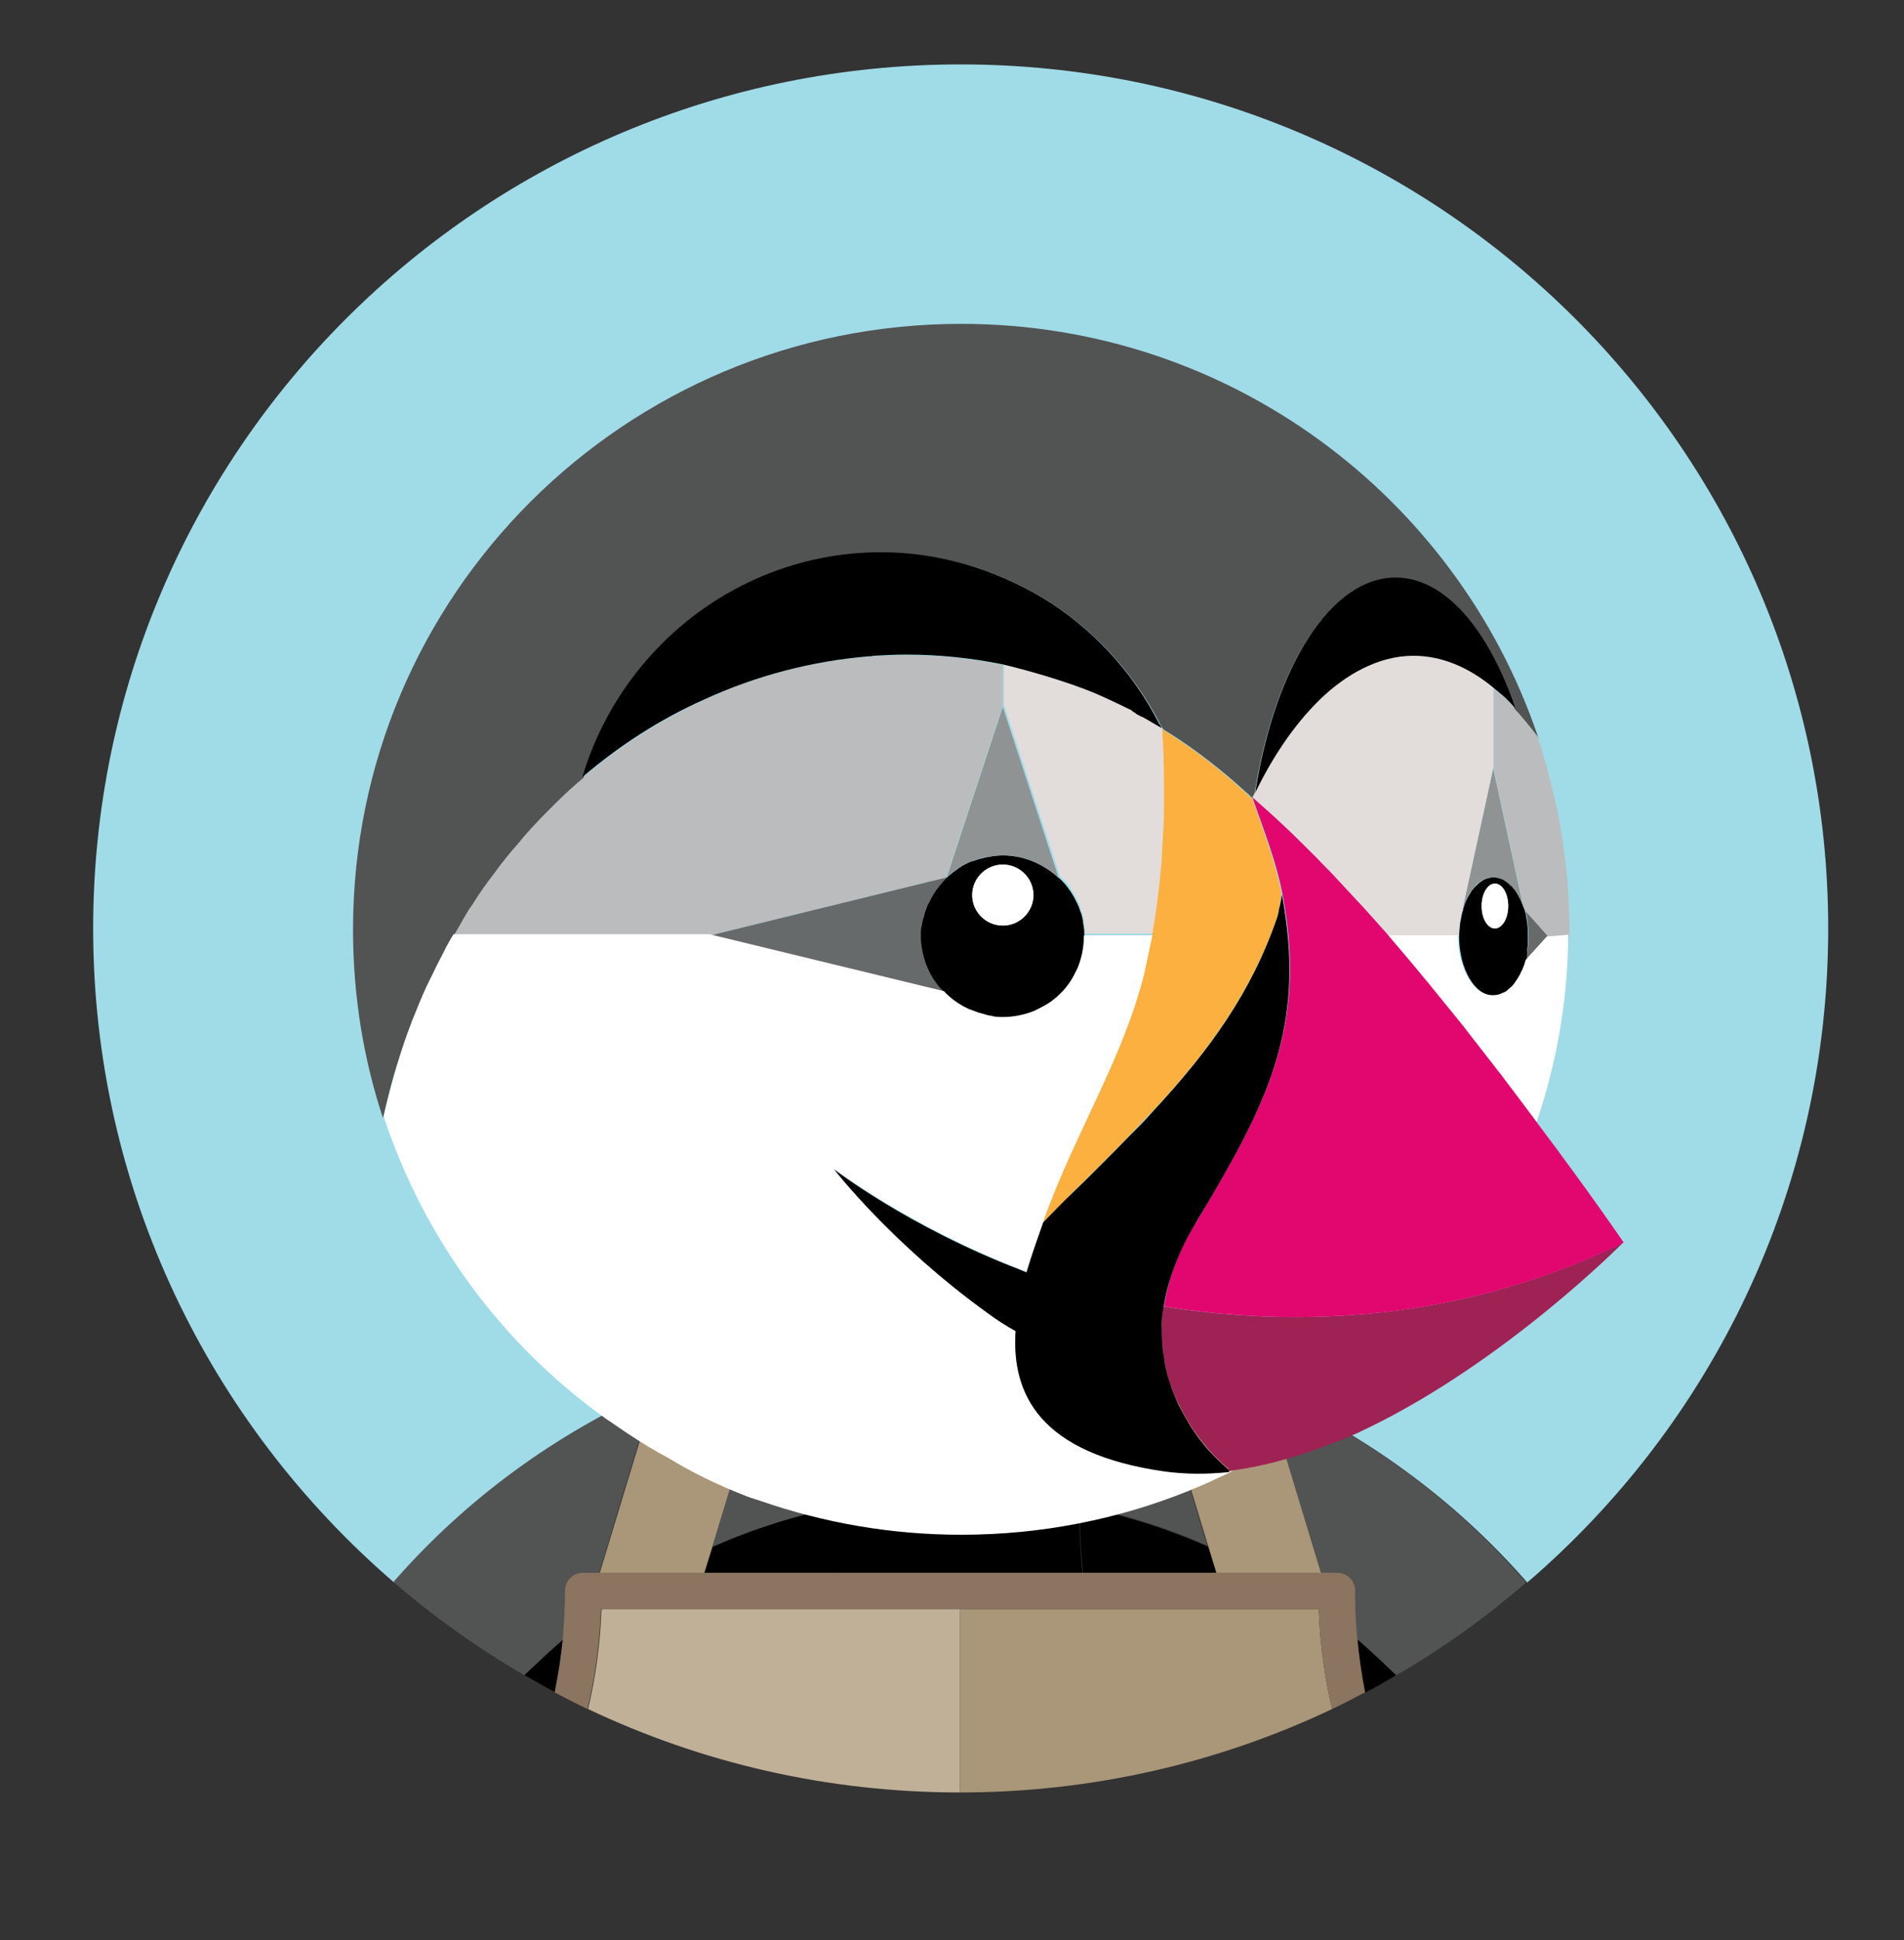
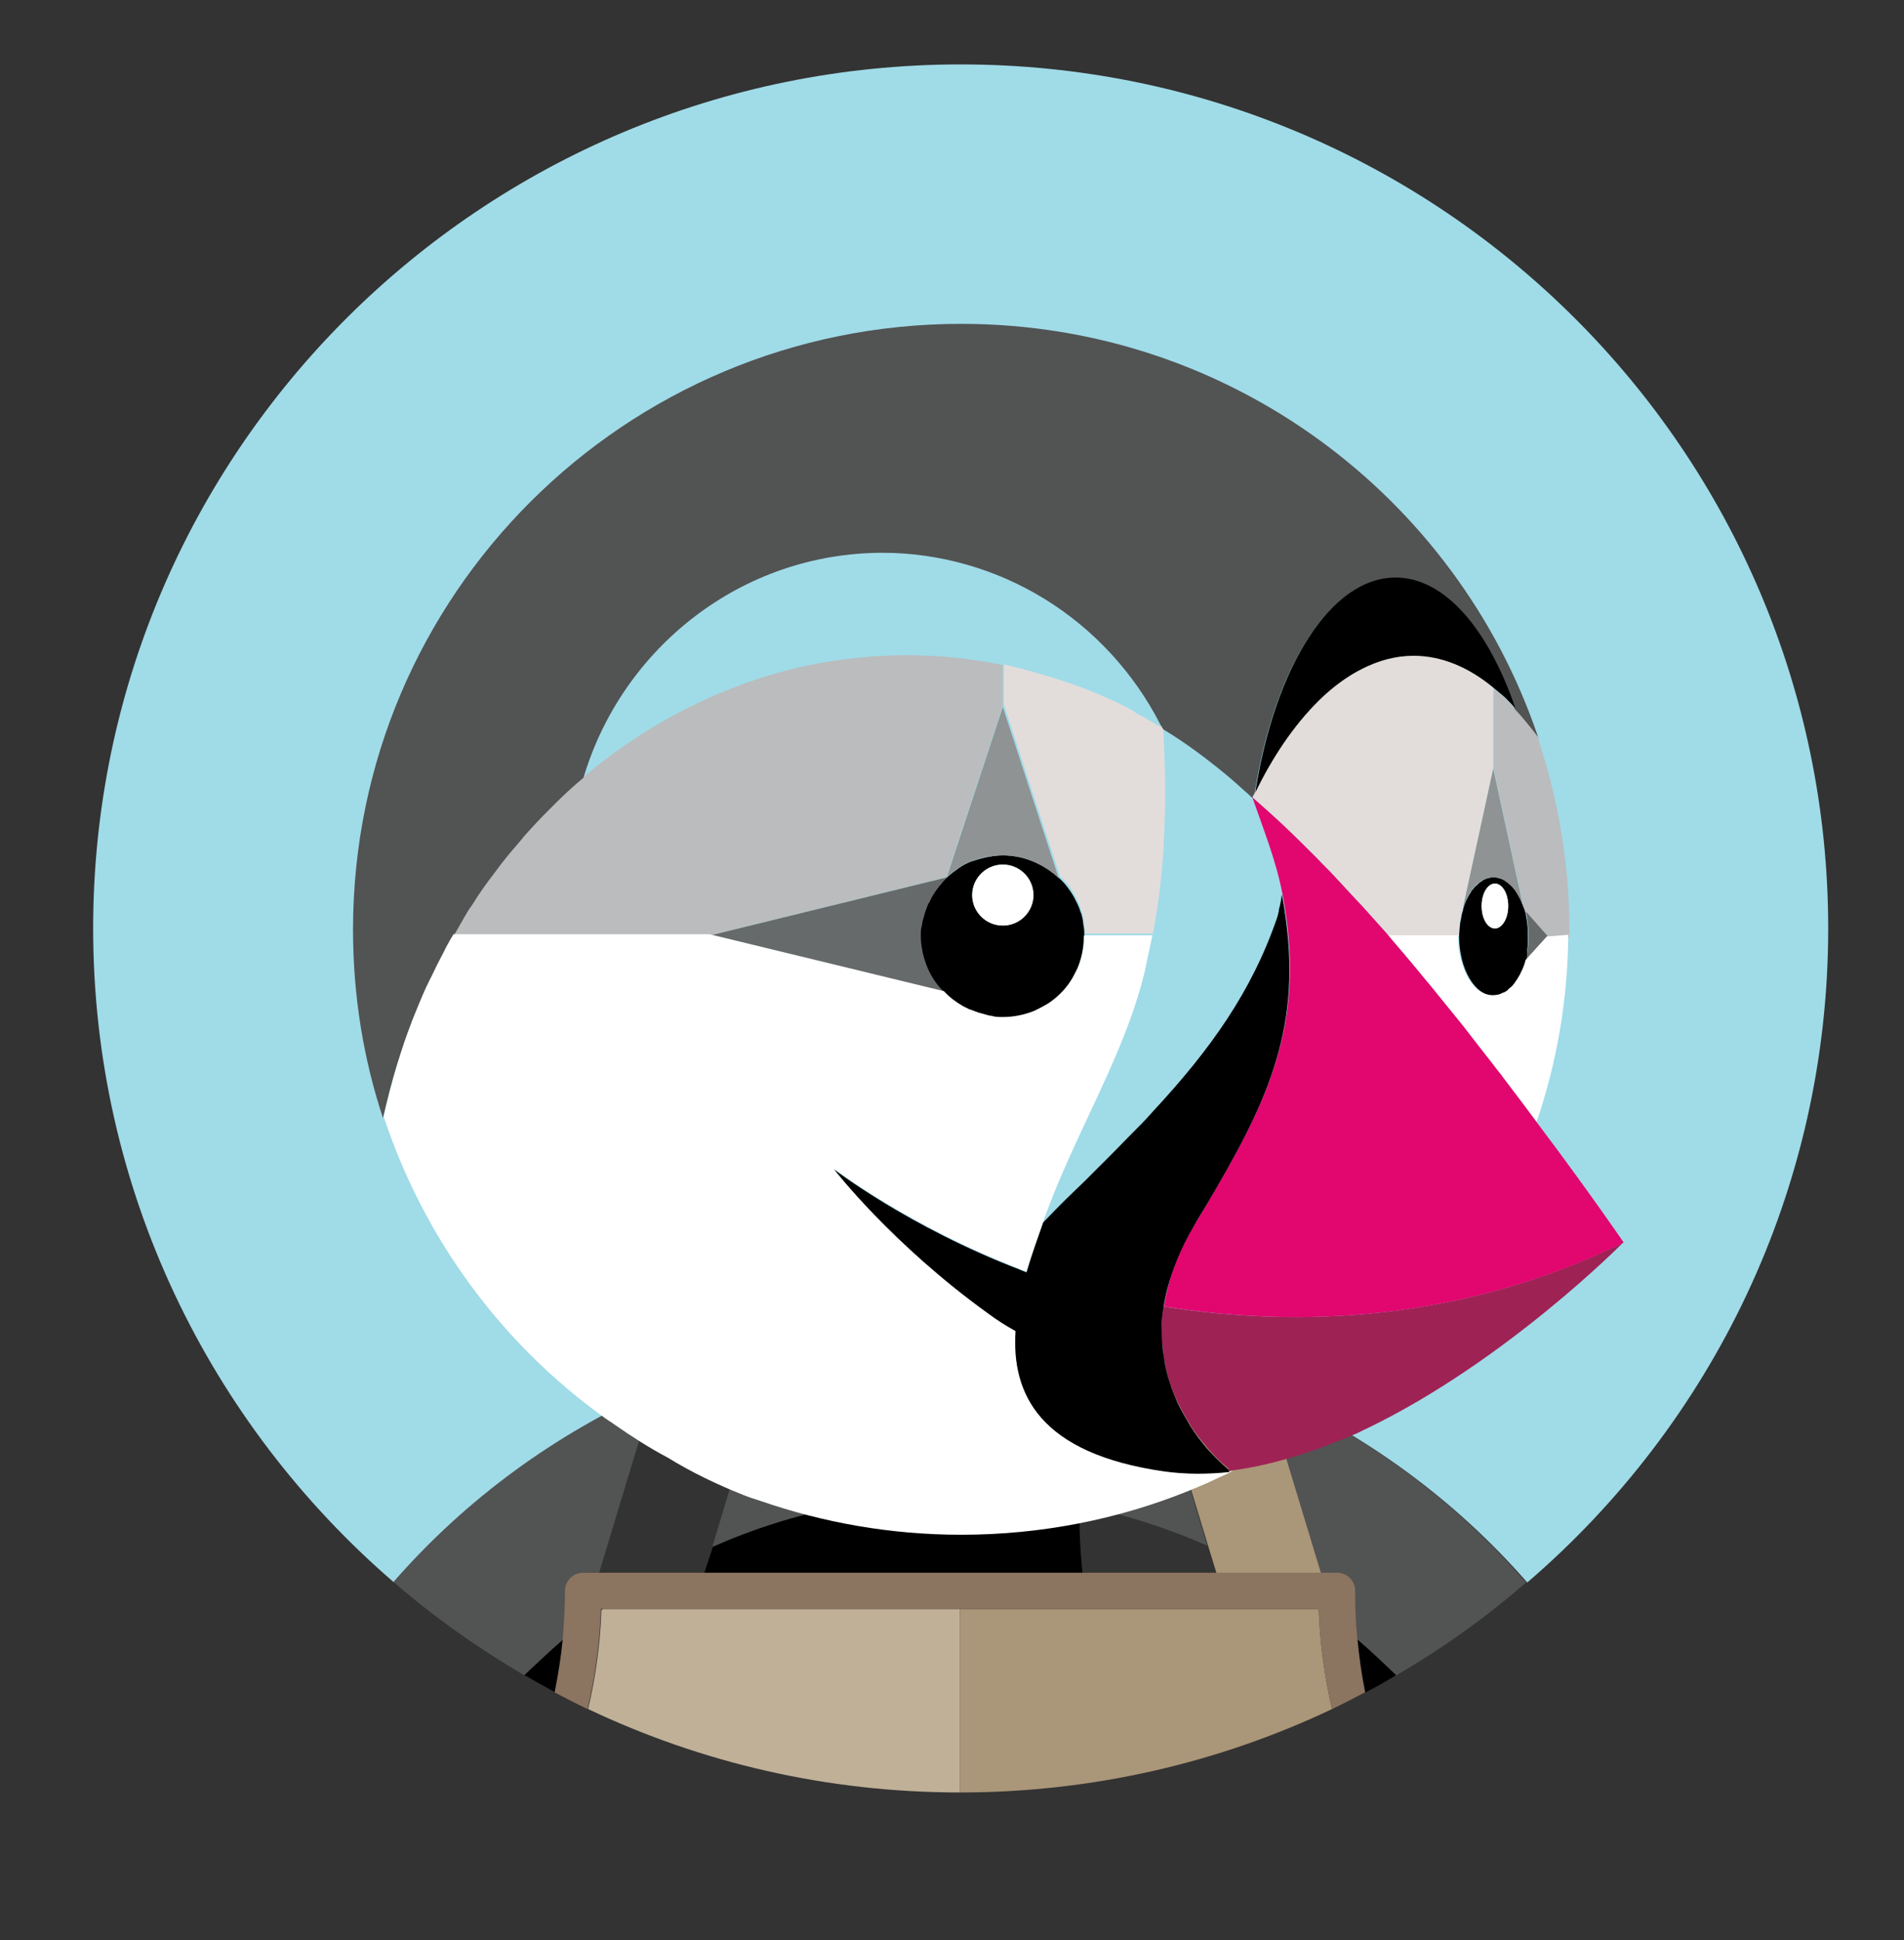
<svg xmlns="http://www.w3.org/2000/svg" width="53" height="54" viewBox="0 0 53 54" fill="none">
  <rect x="0" y="0" width="53" height="54" fill="#333333" stroke="none" />
  <g clip-path="url(#clip0_574_776)">
    <path d="M18.236 38.699C18.622 38.522 19.008 38.378 19.41 38.218C19.86 38.058 20.31 37.898 20.76 37.754C21.323 37.578 21.902 37.434 22.481 37.306C23.268 37.145 24.056 37.017 24.844 36.937C24.394 38.33 23.912 39.723 23.365 41.1C23.381 41.372 23.397 41.629 23.413 41.901C24.49 41.693 25.6 41.581 26.741 41.581C27.883 41.581 28.992 41.693 30.069 41.901C30.069 41.629 30.085 41.356 30.117 41.1C29.587 39.723 29.088 38.33 28.638 36.937C29.426 37.017 30.23 37.129 31.002 37.306C31.581 37.434 32.143 37.578 32.722 37.754C33.172 37.898 33.622 38.042 34.072 38.218C34.474 38.362 34.86 38.522 35.246 38.699C37.979 39.915 40.471 41.709 42.513 44.046C47.642 39.643 50.89 33.127 50.89 25.842C50.89 12.569 40.086 1.793 26.741 1.793C13.413 1.793 2.593 12.553 2.593 25.842C2.593 33.111 5.84 39.627 10.969 44.046C13.011 41.709 15.503 39.915 18.236 38.699Z" fill="#A0DBE8" />
    <path d="M19.828 43.054C20.953 42.557 22.159 42.173 23.397 41.933C23.397 41.661 23.381 41.389 23.348 41.132C23.879 39.755 24.377 38.362 24.828 36.969C24.04 37.05 23.236 37.162 22.464 37.338C21.885 37.466 21.323 37.61 20.744 37.786C20.294 37.93 19.843 38.074 19.393 38.25L21.146 38.683L19.828 43.054Z" fill="#525353" />
    <path d="M15.68 45.631C15.728 45.183 15.744 44.734 15.744 44.27C15.744 43.998 15.969 43.774 16.243 43.774H16.677L18.22 38.682C15.487 39.899 12.995 41.692 10.953 44.03C12.079 45.007 13.3 45.871 14.587 46.624C14.956 46.288 15.31 45.951 15.68 45.631Z" fill="#525353" />
    <path d="M35.23 38.699L36.773 43.79H37.207C37.481 43.79 37.706 44.014 37.706 44.286C37.706 44.751 37.738 45.199 37.77 45.647C38.14 45.968 38.51 46.288 38.847 46.64C40.15 45.887 41.355 45.023 42.481 44.046C40.455 41.709 37.963 39.915 35.23 38.699Z" fill="#525353" />
    <path d="M32.288 38.651L34.041 38.218C33.59 38.058 33.14 37.898 32.69 37.754C32.127 37.578 31.548 37.434 30.97 37.306C30.182 37.146 29.394 37.018 28.606 36.938C29.056 38.331 29.539 39.723 30.085 41.1C30.069 41.373 30.053 41.629 30.037 41.901C31.291 42.141 32.481 42.525 33.606 43.022L32.288 38.651Z" fill="#525353" />
    <path d="M26.725 43.79H30.133C30.069 43.166 30.037 42.541 30.053 41.933C28.976 41.725 27.866 41.612 26.725 41.612C25.583 41.612 24.474 41.725 23.397 41.933C23.413 42.557 23.381 43.166 23.317 43.79H26.725Z" fill="black" />
    <path d="M14.602 46.624C14.876 46.784 15.165 46.944 15.454 47.104C15.551 46.624 15.631 46.128 15.679 45.631C15.31 45.952 14.956 46.288 14.602 46.624Z" fill="black" />
    <path d="M19.602 43.79H23.332C23.397 43.166 23.429 42.541 23.413 41.933C22.159 42.173 20.969 42.557 19.844 43.054L19.602 43.79Z" fill="black" />
    <path d="M37.786 45.631C37.834 46.128 37.915 46.624 38.011 47.104C38.301 46.96 38.574 46.8 38.863 46.624C38.51 46.288 38.156 45.952 37.786 45.631Z" fill="black" />
-     <path d="M33.863 43.79L33.638 43.053C32.513 42.557 31.307 42.173 30.069 41.933C30.053 42.557 30.085 43.166 30.149 43.79H33.863Z" fill="black" />
-     <path d="M19.602 43.79L19.827 43.054L21.162 38.651L19.409 38.218C19.008 38.362 18.622 38.523 18.236 38.699L16.692 43.79H18.348H19.602Z" fill="#AA9678" />
    <path d="M33.638 43.054L33.864 43.79H35.118H36.774L35.23 38.699C34.844 38.523 34.458 38.378 34.056 38.218L32.304 38.651L33.638 43.054Z" fill="#AA9678" />
-     <path d="M16.741 44.815C16.757 44.799 16.773 44.799 16.789 44.783H16.741C16.741 44.783 16.741 44.799 16.741 44.815Z" fill="#C0B098" />
    <path d="M26.725 44.783H23.172H19.297H16.789C16.773 44.799 16.757 44.799 16.741 44.815C16.709 45.759 16.58 46.672 16.371 47.569C19.506 49.058 23.011 49.89 26.725 49.89V44.783Z" fill="#C0B098" />
    <path d="M36.725 44.783H36.677C36.693 44.799 36.709 44.799 36.725 44.815C36.725 44.799 36.725 44.783 36.725 44.783Z" fill="#AA9678" />
    <path d="M36.677 44.783H34.169H30.278H26.725V49.89C30.422 49.89 33.943 49.058 37.079 47.569C36.87 46.672 36.741 45.743 36.709 44.815C36.709 44.799 36.693 44.783 36.677 44.783Z" fill="#AA9678" />
    <path d="M37.786 45.631C37.738 45.183 37.722 44.735 37.722 44.27C37.722 43.998 37.497 43.774 37.224 43.774H36.789H35.101H33.847H30.117H26.709H23.3H19.57H18.316H16.66H16.226C15.953 43.774 15.728 43.998 15.728 44.27C15.728 44.735 15.696 45.183 15.664 45.631C15.615 46.127 15.535 46.624 15.438 47.104C15.744 47.264 16.049 47.424 16.355 47.569C16.564 46.672 16.693 45.743 16.725 44.815C16.725 44.799 16.725 44.799 16.725 44.783H16.773H19.281H23.156H26.709H30.278H34.153H36.661H36.709C36.709 44.799 36.709 44.799 36.709 44.815C36.741 45.759 36.87 46.672 37.079 47.569C37.384 47.424 37.69 47.264 37.995 47.104C37.899 46.624 37.834 46.127 37.786 45.631Z" fill="#8B7460" />
    <path d="M33.638 40.347C33.558 40.267 33.493 40.171 33.413 40.075C33.493 40.187 33.574 40.267 33.638 40.347Z" fill="#525353" />
    <path d="M42.803 20.494C42.593 20.206 42.385 19.949 42.175 19.725C42.079 19.613 41.983 19.517 41.886 19.421C41.854 19.389 41.806 19.357 41.773 19.325C41.709 19.261 41.645 19.213 41.581 19.165V21.406L42.433 25.329C42.449 25.361 42.449 25.393 42.465 25.425L43.06 26.098H43.687C43.687 26.034 43.687 25.985 43.687 25.921C43.687 24.064 43.381 22.287 42.835 20.622C42.819 20.558 42.819 20.526 42.803 20.494Z" fill="#BBBCBD" />
    <path d="M42.529 25.698V25.714C42.529 25.714 42.529 25.714 42.529 25.73C42.545 25.826 42.545 25.922 42.545 26.018C42.545 26.034 42.545 26.05 42.545 26.066C42.545 26.082 42.545 26.098 42.545 26.114C42.545 26.21 42.545 26.306 42.529 26.386V26.402V26.418C42.513 26.514 42.497 26.61 42.481 26.706L43.076 26.05L42.481 25.377C42.497 25.489 42.513 25.586 42.529 25.698Z" fill="#676A6A" />
    <path d="M42.513 26.45C42.513 26.434 42.513 26.434 42.513 26.418C42.529 26.322 42.529 26.226 42.529 26.146C42.529 26.13 42.529 26.098 42.529 26.082C42.529 26.066 42.529 26.05 42.529 26.018C42.529 25.922 42.529 25.826 42.513 25.729C42.513 25.713 42.513 25.713 42.513 25.697C42.497 25.601 42.481 25.505 42.465 25.409C42.449 25.377 42.449 25.345 42.432 25.313C42.368 25.121 42.304 24.961 42.207 24.817C42.191 24.801 42.175 24.785 42.175 24.769C42.143 24.737 42.127 24.705 42.095 24.673C42.063 24.625 42.014 24.593 41.966 24.561C41.95 24.545 41.934 24.545 41.918 24.529C41.886 24.497 41.838 24.48 41.806 24.465C41.789 24.465 41.773 24.448 41.757 24.448C41.709 24.433 41.645 24.416 41.58 24.416C41.516 24.416 41.468 24.433 41.404 24.448C41.388 24.448 41.371 24.465 41.355 24.465C41.323 24.48 41.275 24.497 41.243 24.529C41.227 24.545 41.211 24.545 41.194 24.561C41.146 24.593 41.114 24.641 41.066 24.673C41.034 24.705 41.018 24.737 40.986 24.769C40.969 24.785 40.953 24.801 40.953 24.817C40.857 24.961 40.776 25.121 40.728 25.313V25.329C40.696 25.409 40.68 25.505 40.664 25.601C40.664 25.633 40.648 25.649 40.648 25.681C40.632 25.793 40.632 25.89 40.616 26.002C40.616 26.018 40.616 26.034 40.616 26.05C40.616 26.962 41.05 27.715 41.58 27.715C41.677 27.715 41.757 27.683 41.854 27.651C41.87 27.651 41.886 27.635 41.902 27.635C41.934 27.619 41.966 27.587 41.998 27.571C42.014 27.555 42.031 27.539 42.047 27.523C42.095 27.491 42.127 27.443 42.175 27.395C42.207 27.363 42.224 27.331 42.256 27.282C42.272 27.25 42.288 27.234 42.304 27.202C42.336 27.154 42.352 27.106 42.384 27.042C42.4 27.026 42.4 27.01 42.416 26.978C42.449 26.898 42.465 26.818 42.497 26.738C42.497 26.642 42.513 26.546 42.513 26.45ZM41.613 25.841C41.404 25.841 41.243 25.569 41.243 25.217C41.243 24.881 41.404 24.593 41.613 24.593C41.822 24.593 41.982 24.865 41.982 25.217C41.982 25.569 41.806 25.841 41.613 25.841Z" fill="black" />
    <path d="M41.613 25.842C41.817 25.842 41.983 25.562 41.983 25.217C41.983 24.872 41.817 24.593 41.613 24.593C41.408 24.593 41.243 24.872 41.243 25.217C41.243 25.562 41.408 25.842 41.613 25.842Z" fill="white" />
    <path d="M40.712 25.313C40.777 25.121 40.841 24.961 40.938 24.817C40.954 24.801 40.97 24.785 40.97 24.769C41.002 24.737 41.018 24.705 41.05 24.673C41.082 24.625 41.13 24.593 41.179 24.561C41.195 24.545 41.211 24.545 41.227 24.529C41.259 24.497 41.307 24.481 41.34 24.465C41.356 24.465 41.372 24.449 41.388 24.449C41.436 24.433 41.5 24.417 41.565 24.417C41.629 24.417 41.677 24.433 41.741 24.449C41.758 24.449 41.774 24.465 41.79 24.465C41.822 24.481 41.87 24.497 41.902 24.529C41.918 24.545 41.934 24.545 41.95 24.561C41.999 24.593 42.031 24.641 42.079 24.673C42.111 24.705 42.127 24.737 42.159 24.769C42.175 24.785 42.192 24.801 42.192 24.817C42.288 24.961 42.368 25.121 42.417 25.313L41.565 21.391L40.712 25.313Z" fill="#909393" />
    <path d="M30.182 26.034C30.182 25.954 30.182 25.873 30.166 25.794C30.149 25.713 30.149 25.649 30.133 25.569C30.117 25.489 30.101 25.425 30.069 25.361C30.053 25.297 30.021 25.217 29.989 25.153C29.956 25.089 29.924 25.025 29.892 24.961C29.78 24.769 29.651 24.593 29.49 24.448C29.281 24.256 29.04 24.096 28.783 23.984C28.654 23.936 28.509 23.888 28.381 23.856C28.381 23.856 28.381 23.856 28.365 23.856C28.22 23.824 28.075 23.808 27.931 23.808C27.786 23.808 27.641 23.824 27.497 23.856H27.481C27.336 23.888 27.207 23.92 27.079 23.968C27.079 23.968 27.079 23.968 27.062 23.968C26.934 24.016 26.805 24.08 26.693 24.16C26.58 24.24 26.468 24.32 26.371 24.416H26.355C26.194 24.577 26.05 24.753 25.937 24.945C25.905 25.009 25.873 25.073 25.841 25.137C25.841 25.137 25.841 25.153 25.825 25.153C25.792 25.217 25.776 25.265 25.76 25.329C25.76 25.345 25.744 25.345 25.744 25.361C25.728 25.425 25.712 25.473 25.696 25.537C25.696 25.553 25.68 25.569 25.68 25.585C25.664 25.649 25.664 25.697 25.648 25.761C25.648 25.777 25.648 25.794 25.632 25.809C25.632 25.89 25.616 25.97 25.616 26.05C25.616 26.194 25.632 26.338 25.664 26.482C25.664 26.482 25.664 26.482 25.664 26.498C25.696 26.642 25.728 26.77 25.792 26.914C25.905 27.17 26.066 27.411 26.259 27.619C26.419 27.779 26.596 27.923 26.789 28.035C26.854 28.067 26.918 28.099 26.982 28.131H26.998C27.062 28.163 27.127 28.179 27.175 28.195C27.191 28.195 27.191 28.195 27.207 28.211C27.272 28.227 27.32 28.243 27.384 28.259C27.4 28.259 27.416 28.275 27.432 28.275C27.497 28.291 27.545 28.291 27.609 28.307C27.625 28.307 27.641 28.307 27.657 28.323C27.738 28.323 27.818 28.339 27.899 28.339C28.22 28.339 28.509 28.275 28.783 28.163C28.912 28.099 29.04 28.035 29.169 27.955C29.41 27.795 29.619 27.587 29.78 27.346C29.86 27.218 29.924 27.09 29.989 26.962C30.101 26.69 30.166 26.386 30.166 26.082V26.066C30.182 26.034 30.182 26.034 30.182 26.034ZM27.915 25.761C27.448 25.761 27.062 25.377 27.062 24.913C27.062 24.448 27.448 24.064 27.915 24.064C28.381 24.064 28.767 24.448 28.767 24.913C28.767 25.377 28.381 25.761 27.915 25.761Z" fill="black" />
    <path d="M27.914 25.762C28.385 25.762 28.767 25.382 28.767 24.913C28.767 24.444 28.385 24.064 27.914 24.064C27.444 24.064 27.062 24.444 27.062 24.913C27.062 25.382 27.444 25.762 27.914 25.762Z" fill="white" />
    <path d="M26.339 24.417L27.915 19.629C27.915 19.629 27.915 19.341 27.915 19.069C27.915 18.989 27.915 18.909 27.915 18.845C27.915 18.813 27.915 18.797 27.915 18.781C27.915 18.749 27.915 18.717 27.915 18.685C27.915 18.669 27.915 18.637 27.915 18.621C27.915 18.605 27.915 18.573 27.915 18.556C27.915 18.541 27.915 18.524 27.915 18.524C27.915 18.509 27.915 18.509 27.915 18.509C27.047 18.332 26.146 18.236 25.23 18.236C24.924 18.236 24.619 18.252 24.313 18.268C24.265 18.268 24.233 18.268 24.185 18.284C22.609 18.396 21.066 18.813 19.635 19.469C18.413 20.03 17.255 20.766 16.242 21.631C15.969 21.871 15.696 22.111 15.439 22.367C15.39 22.415 15.342 22.463 15.294 22.511C15.053 22.751 14.812 23.008 14.586 23.264C14.538 23.328 14.49 23.376 14.442 23.44C14.217 23.712 13.992 23.984 13.783 24.256C13.767 24.273 13.751 24.305 13.734 24.32C13.541 24.593 13.349 24.865 13.156 25.153C13.123 25.201 13.075 25.265 13.043 25.313C12.898 25.553 12.754 25.794 12.625 26.034H19.747H19.764L26.339 24.417Z" fill="#BBBCBD" />
    <path d="M32.368 23.888C32.384 23.696 32.4 23.52 32.4 23.328C32.416 23.072 32.416 22.831 32.432 22.575C32.432 22.383 32.432 22.191 32.432 21.983C32.432 21.919 32.432 21.871 32.432 21.807C32.432 21.294 32.4 20.798 32.384 20.286C32.384 20.286 32.368 20.286 32.368 20.27C32.368 20.27 32.352 20.27 32.352 20.254C32.255 20.206 32.03 20.078 31.821 19.949H31.805C31.757 19.917 31.709 19.885 31.66 19.869C31.628 19.853 31.596 19.821 31.564 19.805L31.548 19.789C31.516 19.773 31.484 19.757 31.468 19.741C31.146 19.565 30.808 19.421 30.471 19.277C29.667 18.941 28.574 18.637 27.947 18.492V18.925V19.021V19.053C27.947 19.341 27.947 19.613 27.947 19.613L29.506 24.384C29.667 24.529 29.811 24.705 29.908 24.897C29.94 24.961 29.972 25.025 30.005 25.089C30.037 25.153 30.069 25.217 30.085 25.297C30.101 25.361 30.133 25.441 30.149 25.505C30.165 25.585 30.181 25.649 30.181 25.729C30.197 25.809 30.197 25.89 30.197 25.97V25.986H32.094C32.223 25.297 32.32 24.593 32.368 23.888C32.368 23.92 32.368 23.904 32.368 23.888Z" fill="#E2DDDB" />
-     <path d="M30.198 32.854C30.632 32.422 31.034 32.022 31.419 31.622C31.644 31.381 31.869 31.141 32.095 30.917C33.686 29.204 34.844 27.587 35.551 25.521C35.567 25.473 35.583 25.409 35.599 25.329C35.599 25.313 35.599 25.313 35.599 25.297C35.616 25.217 35.632 25.137 35.648 25.041C35.648 24.977 35.664 24.913 35.664 24.849C35.487 23.952 35.149 23.072 34.844 22.207C34.844 22.207 34.844 22.207 34.844 22.223C34.844 22.223 34.844 22.223 34.828 22.207C34.764 22.159 34.715 22.095 34.651 22.047C34.474 21.887 34.297 21.727 34.104 21.567C33.542 21.102 32.963 20.67 32.352 20.302C32.384 20.814 32.4 21.31 32.4 21.823C32.4 21.887 32.4 21.935 32.4 21.999C32.4 22.191 32.4 22.383 32.4 22.591C32.4 22.848 32.384 23.104 32.368 23.344C32.352 23.536 32.352 23.712 32.336 23.904C32.336 23.92 32.336 23.936 32.336 23.968C32.272 24.673 32.191 25.377 32.062 26.066L31.837 27.122C31.371 29.012 30.422 30.709 29.651 32.47C29.442 32.934 29.249 33.415 29.072 33.895C29.056 33.943 29.04 33.991 29.024 34.039C29.265 33.783 29.49 33.559 29.651 33.399C29.86 33.191 30.021 33.014 30.198 32.854Z" fill="#FBB040" />
    <path d="M26.355 24.416C26.452 24.32 26.564 24.24 26.677 24.16C26.789 24.08 26.918 24.016 27.047 23.968C27.047 23.968 27.047 23.968 27.063 23.968C27.191 23.92 27.32 23.872 27.465 23.856H27.481C27.625 23.824 27.77 23.808 27.915 23.808C28.059 23.808 28.204 23.824 28.349 23.856C28.349 23.856 28.349 23.856 28.365 23.856C28.51 23.888 28.638 23.92 28.767 23.984C29.024 24.096 29.265 24.24 29.474 24.448L27.915 19.677L26.355 24.416Z" fill="#909393" />
    <path d="M25.809 26.914C25.76 26.786 25.712 26.642 25.68 26.498C25.68 26.498 25.68 26.498 25.68 26.482C25.648 26.338 25.632 26.194 25.632 26.05C25.632 25.97 25.632 25.89 25.648 25.809C25.648 25.793 25.648 25.777 25.664 25.761C25.664 25.697 25.68 25.649 25.696 25.585C25.696 25.569 25.712 25.553 25.712 25.537C25.728 25.473 25.744 25.425 25.76 25.361C25.76 25.345 25.776 25.345 25.776 25.329C25.793 25.265 25.825 25.201 25.841 25.153C25.841 25.153 25.841 25.137 25.857 25.137C25.889 25.073 25.921 25.009 25.953 24.945C26.066 24.753 26.21 24.577 26.371 24.416L19.779 26.034H19.764L26.291 27.619C26.082 27.427 25.921 27.186 25.809 26.914Z" fill="#676A6A" />
    <path d="M40.632 25.681C40.632 25.649 40.648 25.617 40.648 25.601C40.664 25.505 40.68 25.409 40.712 25.329C40.712 25.313 40.712 25.313 40.712 25.297L41.565 21.375V19.133C40.857 18.556 40.117 18.236 39.33 18.236C38.333 18.236 37.416 18.781 36.725 19.453C35.969 20.19 35.391 21.118 34.908 22.047C34.892 22.095 34.86 22.127 34.844 22.175C34.989 22.303 35.133 22.431 35.278 22.559C35.6 22.848 35.921 23.152 36.227 23.456C36.371 23.6 36.516 23.744 36.661 23.888C36.806 24.048 36.966 24.192 37.111 24.352C37.304 24.561 37.497 24.753 37.674 24.961C37.754 25.041 37.834 25.137 37.915 25.217C38.14 25.473 38.365 25.713 38.59 25.97C38.622 26.002 38.654 26.034 38.67 26.05H40.616C40.616 26.034 40.616 26.018 40.616 26.002C40.616 25.906 40.616 25.794 40.632 25.681Z" fill="#E2DDDB" />
    <path d="M11.451 28.515C11.451 28.5 11.467 28.483 11.467 28.468C11.596 28.147 11.724 27.827 11.869 27.507C11.901 27.411 11.95 27.331 11.998 27.251C12.11 26.994 12.239 26.754 12.367 26.514C12.416 26.418 12.464 26.322 12.528 26.21C12.56 26.162 12.593 26.098 12.625 26.05C12.769 25.81 12.898 25.57 13.043 25.329C13.075 25.281 13.123 25.217 13.155 25.169C13.332 24.881 13.525 24.609 13.734 24.337C13.75 24.321 13.766 24.289 13.782 24.273C13.991 23.984 14.216 23.712 14.441 23.456C14.49 23.392 14.538 23.344 14.586 23.28C14.811 23.024 15.052 22.768 15.294 22.527C15.342 22.479 15.39 22.431 15.438 22.383C15.695 22.127 15.953 21.887 16.242 21.647C17.319 18.028 20.647 15.386 24.57 15.386C26.146 15.386 27.721 15.835 29.072 16.667C30.455 17.516 31.58 18.749 32.304 20.174C32.304 20.174 32.304 20.19 32.32 20.19C32.336 20.222 32.352 20.254 32.384 20.302C32.995 20.67 33.574 21.102 34.136 21.567C34.329 21.727 34.506 21.887 34.683 22.047C34.747 22.095 34.796 22.159 34.86 22.207C34.876 22.159 34.892 22.127 34.924 22.079C35.471 18.605 37.014 16.091 38.831 16.091C40.198 16.091 41.42 17.516 42.159 19.709V19.726C42.368 19.95 42.577 20.206 42.786 20.478C42.786 20.478 42.786 20.494 42.802 20.494C42.818 20.526 42.818 20.558 42.834 20.59L42.802 20.478C40.535 13.818 34.217 9.014 26.757 9.014C17.4 9.014 9.827 16.555 9.827 25.874C9.827 27.715 10.117 29.476 10.663 31.125C10.663 31.125 10.663 31.125 10.663 31.109C10.776 30.613 10.904 30.117 11.049 29.636C11.178 29.252 11.306 28.884 11.451 28.515Z" fill="#525353" />
    <path d="M43.06 26.066L42.465 26.722C42.449 26.802 42.417 26.882 42.385 26.962C42.385 26.978 42.369 26.994 42.352 27.026C42.336 27.074 42.304 27.138 42.272 27.186C42.256 27.218 42.24 27.234 42.224 27.266C42.192 27.299 42.176 27.346 42.144 27.378C42.111 27.427 42.063 27.475 42.015 27.507C41.999 27.523 41.983 27.539 41.967 27.555C41.934 27.587 41.902 27.603 41.87 27.619C41.854 27.619 41.838 27.635 41.822 27.635C41.742 27.683 41.645 27.699 41.549 27.699C41.018 27.699 40.584 26.962 40.584 26.034H38.639C39.008 26.45 39.362 26.866 39.7 27.299L39.716 27.314C40.053 27.731 40.391 28.147 40.729 28.563C40.745 28.579 40.761 28.611 40.777 28.627C41.099 29.028 41.404 29.428 41.709 29.828C41.742 29.86 41.774 29.908 41.806 29.94C42.127 30.373 42.449 30.805 42.77 31.221C42.77 31.221 42.77 31.221 42.77 31.237C43.333 29.588 43.639 27.843 43.655 26.018L43.06 26.066Z" fill="white" />
-     <path d="M24.185 18.268C24.233 18.268 24.265 18.268 24.314 18.252C24.619 18.236 24.924 18.22 25.23 18.22C26.146 18.22 27.047 18.316 27.915 18.492C27.915 18.492 27.915 18.492 27.915 18.509C27.915 18.509 27.915 18.524 27.915 18.541C27.915 18.556 27.915 18.573 27.915 18.605C27.915 18.621 27.915 18.637 27.915 18.669C27.915 18.701 27.915 18.733 27.915 18.765C27.915 18.781 27.915 18.813 27.915 18.829C27.915 18.861 27.915 18.893 27.915 18.925V18.492C28.526 18.637 29.619 18.941 30.439 19.277C30.777 19.421 31.114 19.581 31.436 19.741C31.452 19.741 31.484 19.757 31.516 19.789C31.516 19.789 31.532 19.789 31.532 19.805C31.564 19.821 31.597 19.837 31.629 19.869C31.677 19.901 31.725 19.918 31.773 19.95H31.79C31.999 20.062 32.224 20.206 32.32 20.254C32.336 20.254 32.336 20.27 32.336 20.27L32.352 20.286C32.336 20.254 32.32 20.222 32.288 20.174C32.288 20.174 32.288 20.158 32.272 20.158C31.548 18.717 30.407 17.484 29.04 16.651C27.69 15.835 26.114 15.37 24.539 15.37C20.616 15.37 17.288 18.012 16.21 21.631C17.239 20.75 18.381 20.014 19.603 19.469C21.066 18.797 22.625 18.396 24.185 18.268Z" fill="black" />
    <path d="M36.742 19.469C37.433 18.797 38.349 18.252 39.346 18.252C40.134 18.252 40.889 18.573 41.581 19.149C41.645 19.197 41.709 19.261 41.774 19.309C41.806 19.341 41.854 19.373 41.886 19.405C41.983 19.501 42.079 19.597 42.176 19.709V19.693C41.42 17.5 40.214 16.075 38.848 16.075C37.031 16.075 35.487 18.573 34.941 22.063C35.391 21.134 35.986 20.206 36.742 19.469Z" fill="black" />
    <path d="M20.696 41.612C20.857 41.676 21.002 41.724 21.162 41.773C22.915 42.381 24.796 42.717 26.757 42.717C28.992 42.717 31.13 42.285 33.076 41.5C33.172 41.452 33.285 41.42 33.381 41.372C33.542 41.308 33.719 41.228 33.88 41.148C34.024 41.084 34.169 41.02 34.314 40.94C34.282 40.94 34.249 40.956 34.217 40.956C33.606 41.02 33.011 41.036 32.417 40.94C28.928 40.444 28.156 38.763 28.269 37.033C28.011 36.889 27.77 36.729 27.497 36.537C24.812 34.6 23.22 32.534 23.22 32.534C23.22 32.534 25.294 34.119 28.381 35.32C28.445 35.352 28.51 35.368 28.574 35.4C28.719 34.904 28.896 34.423 29.04 34.007C29.056 33.959 29.072 33.911 29.088 33.863C29.265 33.383 29.458 32.902 29.667 32.438C30.439 30.677 31.388 28.964 31.854 27.09L32.079 26.034H30.182V26.05C30.182 26.37 30.117 26.658 30.005 26.93C29.941 27.058 29.876 27.203 29.796 27.315C29.635 27.555 29.426 27.763 29.185 27.923C29.056 28.003 28.928 28.067 28.799 28.131C28.526 28.243 28.22 28.307 27.915 28.307C27.834 28.307 27.754 28.307 27.674 28.291C27.658 28.291 27.642 28.291 27.625 28.275C27.561 28.275 27.513 28.259 27.449 28.243C27.433 28.243 27.416 28.227 27.4 28.227C27.336 28.211 27.288 28.195 27.224 28.179C27.207 28.179 27.207 28.179 27.191 28.163C27.127 28.147 27.063 28.115 27.015 28.099H26.998C26.934 28.067 26.87 28.035 26.805 28.003C26.613 27.891 26.436 27.763 26.275 27.587L19.747 26.002H12.625C12.593 26.05 12.561 26.114 12.529 26.162C12.48 26.258 12.416 26.354 12.368 26.466C12.239 26.706 12.111 26.962 11.998 27.203C11.95 27.283 11.918 27.379 11.87 27.459C11.725 27.779 11.596 28.099 11.467 28.419C11.467 28.435 11.451 28.451 11.451 28.467C11.307 28.836 11.178 29.22 11.066 29.604C10.921 30.084 10.792 30.581 10.68 31.077C11.805 34.487 13.976 37.417 16.837 39.467C16.918 39.531 17.014 39.579 17.095 39.643C17.577 39.979 18.075 40.3 18.59 40.572C19.265 40.988 19.973 41.324 20.696 41.612Z" fill="white" />
    <path d="M32.384 36.361C32.352 36.537 32.336 36.713 32.336 36.889C32.32 37.194 32.352 37.498 32.4 37.77C32.432 37.962 32.465 38.138 32.513 38.314C32.593 38.571 32.673 38.811 32.786 39.035C32.899 39.259 33.011 39.467 33.124 39.643C33.156 39.707 33.204 39.771 33.236 39.819C33.3 39.899 33.349 39.979 33.413 40.059C33.493 40.156 33.574 40.252 33.638 40.332C33.944 40.684 34.201 40.876 34.201 40.876C34.201 40.876 34.201 40.876 34.201 40.892C34.201 40.908 34.201 40.924 34.217 40.94C34.249 40.94 34.281 40.924 34.313 40.924C35.069 40.828 35.825 40.62 36.58 40.364C36.966 40.22 37.352 40.075 37.722 39.915C37.834 39.867 37.947 39.803 38.059 39.755C41.934 37.882 45.182 34.584 45.182 34.584C40.326 36.969 35.551 36.873 32.384 36.361Z" fill="#9F2255" />
    <path d="M41.741 29.86C41.436 29.46 41.114 29.06 40.809 28.66C40.793 28.644 40.776 28.612 40.761 28.596C40.423 28.179 40.085 27.763 39.748 27.347L39.731 27.331C39.378 26.898 39.024 26.482 38.67 26.066C38.654 26.034 38.622 26.018 38.606 25.986C38.381 25.73 38.156 25.489 37.931 25.233C37.85 25.153 37.77 25.057 37.69 24.977C37.497 24.769 37.32 24.577 37.127 24.369C36.982 24.209 36.822 24.064 36.677 23.904C36.532 23.76 36.387 23.616 36.243 23.472C35.937 23.168 35.616 22.864 35.294 22.575C35.149 22.447 35.005 22.319 34.86 22.191C35.166 23.072 35.519 23.952 35.696 24.865C35.744 25.105 35.776 25.329 35.809 25.553C36.243 28.708 35.214 30.773 33.606 33.495C33.493 33.687 33.365 33.895 33.252 34.087C32.883 34.696 32.641 35.288 32.513 35.833C32.465 36.009 32.432 36.185 32.4 36.361C35.567 36.873 40.326 36.969 45.198 34.584C45.198 34.584 44.249 33.191 42.802 31.269C42.481 30.837 42.159 30.405 41.838 29.988C41.806 29.941 41.773 29.892 41.741 29.86Z" fill="#E2066F" />
    <path d="M34.201 40.908C34.201 40.908 33.96 40.716 33.639 40.364C33.558 40.283 33.494 40.187 33.413 40.091C33.349 40.011 33.301 39.931 33.237 39.851C33.204 39.787 33.156 39.739 33.124 39.675C33.011 39.483 32.899 39.291 32.786 39.067C32.69 38.843 32.593 38.602 32.513 38.346C32.465 38.17 32.417 37.994 32.401 37.802C32.352 37.53 32.336 37.225 32.336 36.921C32.336 36.745 32.352 36.569 32.385 36.393C32.417 36.217 32.449 36.041 32.497 35.864C32.642 35.32 32.867 34.744 33.237 34.119C33.349 33.911 33.478 33.719 33.59 33.527C35.198 30.805 36.227 28.756 35.793 25.585C35.761 25.361 35.729 25.121 35.68 24.897C35.664 25.057 35.632 25.201 35.6 25.313C35.6 25.329 35.6 25.329 35.6 25.345C35.584 25.425 35.568 25.489 35.552 25.537C34.844 27.603 33.687 29.22 32.095 30.933C31.886 31.173 31.661 31.397 31.42 31.638C31.034 32.038 30.616 32.454 30.198 32.87C30.021 33.047 29.844 33.207 29.667 33.383C29.507 33.543 29.282 33.767 29.04 34.023C28.896 34.44 28.719 34.92 28.574 35.416C28.51 35.384 28.445 35.368 28.381 35.336C25.294 34.151 23.22 32.55 23.22 32.55C23.22 32.55 24.812 34.616 27.497 36.553C27.754 36.745 28.011 36.905 28.269 37.049C28.156 38.794 28.928 40.46 32.417 40.956C33.011 41.036 33.606 41.036 34.217 40.972C34.217 40.94 34.201 40.924 34.201 40.908Z" fill="black" />
  </g>
  <defs>
    <clipPath id="clip0_574_776">
      <rect width="52" height="54" fill="white" transform="translate(0.5)" />
    </clipPath>
  </defs>
</svg>